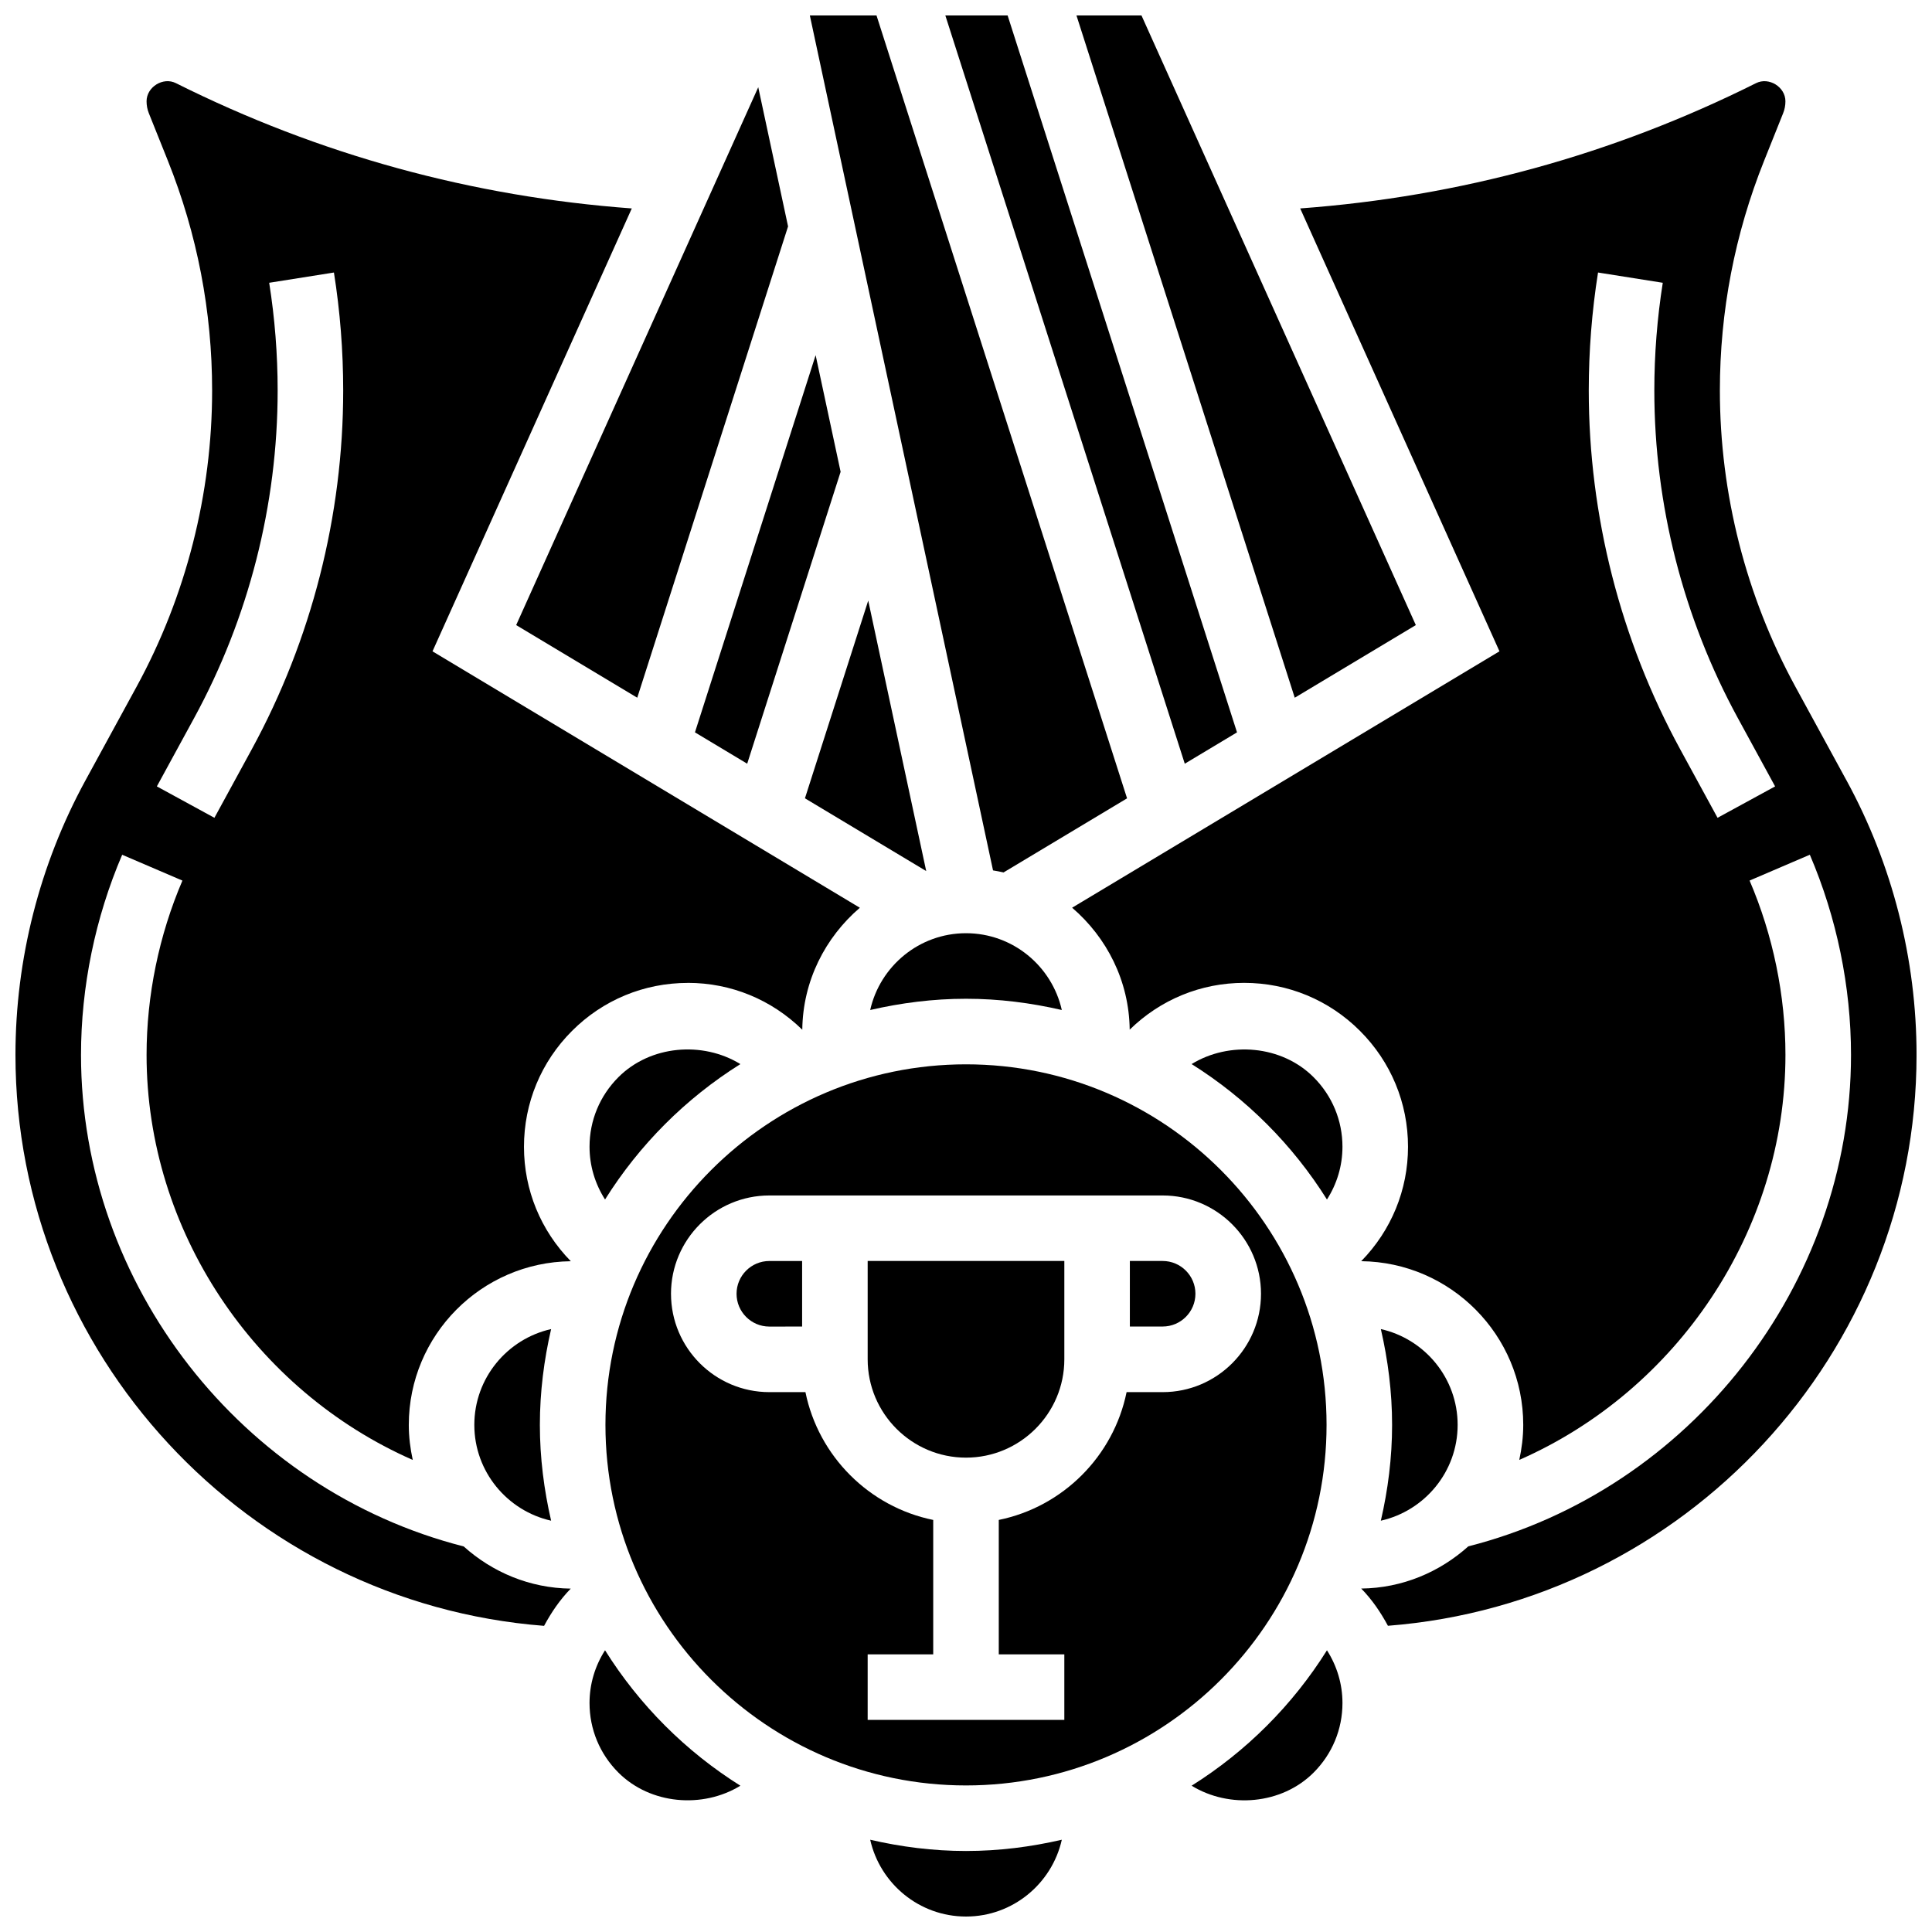
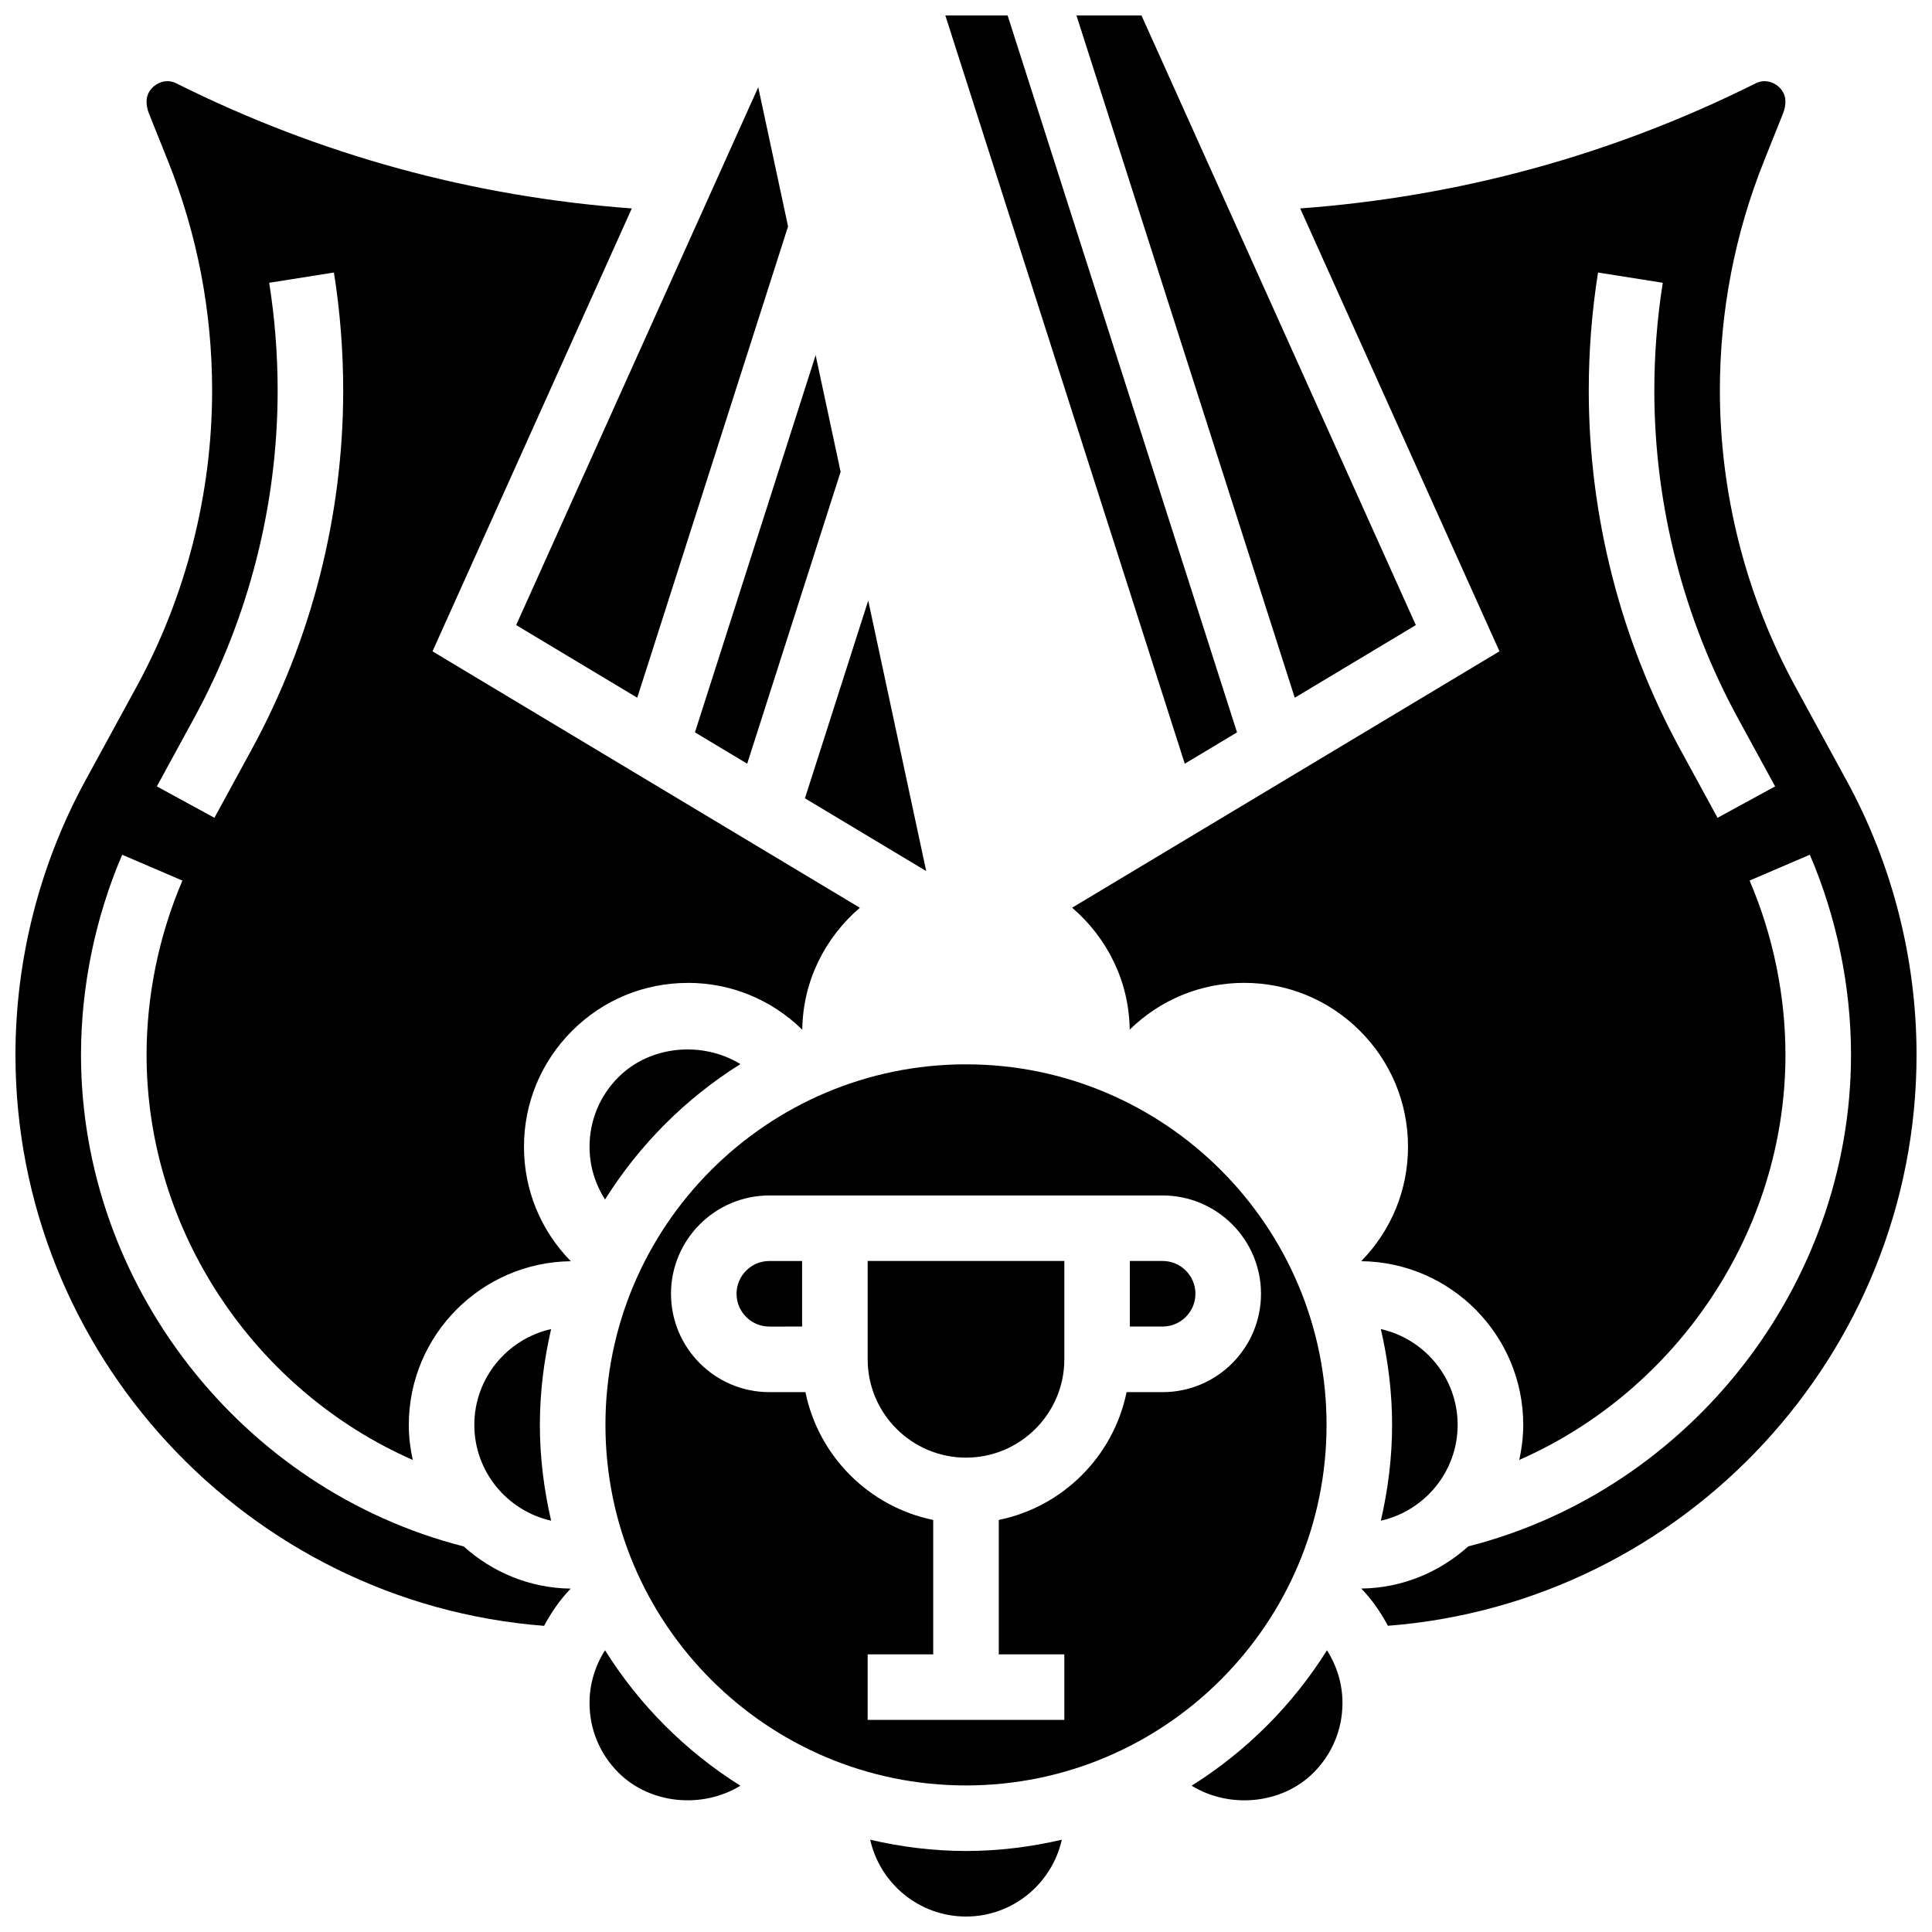
<svg xmlns="http://www.w3.org/2000/svg" width="800px" height="800px" version="1.1" viewBox="144 144 512 512">
  <defs>
    <clipPath id="f">
      <path d="m394 148.09h78v198.91h-78z" />
    </clipPath>
    <clipPath id="e">
      <path d="m429 148.09h91v180.91h-91z" />
    </clipPath>
    <clipPath id="d">
-       <path d="m358 148.09h85v227.91h-85z" />
-     </clipPath>
+       </clipPath>
    <clipPath id="c">
      <path d="m374 631h52v20.902h-52z" />
    </clipPath>
    <clipPath id="b">
      <path d="m428 165h223.9v410h-223.9z" />
    </clipPath>
    <clipPath id="a">
      <path d="m148.09 165h223.91v410h-223.91z" />
    </clipPath>
  </defs>
  <path d="m328.17 338.08 13.844 8.312 24.758-77.359-6.621-30.906z" />
  <path d="m400 617.16c52.684 0 95.551-42.867 95.551-95.551 0-52.684-42.867-95.551-95.551-95.551s-95.551 42.867-95.551 95.551c0 52.684 42.867 95.551 95.551 95.551zm-78.18-130.29c0-14.367 11.691-26.059 26.059-26.059h104.24c14.367 0 26.059 11.691 26.059 26.059 0 14.367-11.691 26.059-26.059 26.059h-9.562c-3.469 16.988-16.879 30.402-33.871 33.867v35.625h17.371v17.371h-52.117v-17.371h17.371v-35.621c-16.988-3.469-30.398-16.883-33.863-33.871h-9.566c-14.367 0-26.059-11.691-26.059-26.059z" />
  <path d="m356.57 495.55v-17.371h-8.688c-4.793 0-8.688 3.898-8.688 8.688 0 4.785 3.891 8.688 8.688 8.688z" />
  <path d="m307.87 429.48c-4.918 4.926-7.637 11.465-7.637 18.422 0 5.039 1.461 9.832 4.109 13.977 9.094-14.508 21.359-26.789 35.867-35.883-10-6.141-23.871-5.004-32.34 3.484z" />
-   <path d="m400 391.31c-12.402 0-22.777 8.73-25.391 20.352 8.172-1.883 16.652-2.981 25.391-2.981s17.215 1.094 25.391 2.981c-2.617-11.621-12.988-20.352-25.391-20.352z" />
  <path d="m374.09 303.16-16.773 52.402 32.141 19.285z" />
  <path d="m400 530.29c14.367 0 26.059-11.691 26.059-26.059v-26.059h-52.117v26.059c-0.004 14.367 11.691 26.059 26.059 26.059z" />
  <g clip-path="url(#f)">
    <path d="m471.82 338.08-60.793-189.99h-16.504l63.453 198.3z" />
  </g>
  <g clip-path="url(#e)">
    <path d="m519.21 309.66-72.707-161.57h-17.23l57.848 180.81z" />
  </g>
  <g clip-path="url(#d)">
-     <path d="m409.96 375.2 32.723-19.633-66.398-207.47h-17.668l48.547 226.57c0.949 0.164 1.879 0.32 2.797 0.539z" />
+     <path d="m409.96 375.2 32.723-19.633-66.398-207.47h-17.668c0.949 0.164 1.879 0.32 2.797 0.539z" />
  </g>
  <path d="m460.8 486.86c0-4.785-3.891-8.688-8.688-8.688h-8.688v17.371h8.688c4.793 0 8.688-3.898 8.688-8.684z" />
  <path d="m459.79 617.23c9.988 6.133 23.871 4.996 32.34-3.484 4.918-4.926 7.637-11.465 7.637-18.422 0-5.039-1.461-9.832-4.109-13.977-9.094 14.508-21.359 26.781-35.867 35.883z" />
-   <path d="m459.79 425.99c14.508 9.102 26.77 21.379 35.867 35.891 2.648-4.144 4.109-8.938 4.109-13.977 0-6.957-2.719-13.5-7.637-18.422-8.469-8.488-22.359-9.617-32.34-3.492z" />
  <g clip-path="url(#c)">
    <path d="m374.61 631.55c2.613 11.621 12.984 20.352 25.391 20.352 12.402 0 22.777-8.73 25.391-20.352-8.176 1.887-16.652 2.981-25.391 2.981s-17.219-1.094-25.391-2.981z" />
  </g>
  <g clip-path="url(#b)">
    <path d="m633.36 350.85-13.559-24.859c-13.094-24.004-20.016-51.148-20.016-78.508 0-20.961 3.945-41.441 11.727-60.891l5.039-12.594c0.406-1.004 0.605-2.07 0.605-3.164 0-3.797-4.387-6.496-7.773-4.805-38.039 19.023-78.637 30.105-120.82 33.207l52.812 117.37-113.25 67.945c9.164 7.871 15.098 19.352 15.254 32.32 8.148-7.973 18.883-12.402 30.324-12.402 11.605 0 22.516 4.527 30.707 12.727 8.199 8.199 12.727 19.109 12.727 30.707 0 11.43-4.43 22.168-12.402 30.324 23.715 0.266 42.938 19.602 42.938 43.379 0 3.195-0.398 6.289-1.051 9.285 41.84-18.371 70.539-60.684 70.539-107.34 0-15.723-3.285-31.695-9.504-46.195l15.965-6.844c7.137 16.645 10.914 34.98 10.914 53.039 0 60.875-42.539 115.26-101.42 130.25-7.574 6.801-17.449 11.059-28.379 11.18 2.891 2.953 5.168 6.324 7.078 9.867 78.684-6.098 140.09-72.203 140.09-151.3 0-25.336-6.41-50.477-18.543-72.703zm-34.191 9.875-9.867-18.094c-15.871-29.09-24.262-61.992-24.262-95.148 0-10.469 0.824-20.984 2.457-31.262l17.156 2.719c-1.484 9.387-2.238 18.988-2.238 28.543 0 30.254 7.66 60.273 22.141 86.828l9.867 18.094z" />
  </g>
  <path d="m530.29 521.61c0-12.402-8.73-22.777-20.352-25.391 1.887 8.172 2.981 16.652 2.981 25.391s-1.094 17.215-2.981 25.391c11.621-2.617 20.352-12.988 20.352-25.391z" />
  <path d="m304.34 581.34c-2.648 4.144-4.109 8.938-4.109 13.977 0 6.957 2.719 13.5 7.637 18.422 8.469 8.477 22.359 9.617 32.34 3.492-14.508-9.102-26.773-21.375-35.867-35.891z" />
  <path d="m269.7 521.61c0 12.402 8.73 22.777 20.352 25.391-1.883-8.176-2.981-16.652-2.981-25.391s1.094-17.215 2.981-25.391c-11.621 2.613-20.352 12.984-20.352 25.391z" />
  <g clip-path="url(#a)">
    <path d="m326.29 404.47c11.441 0 22.168 4.43 30.324 12.414 0.148-12.961 6.09-24.453 15.254-32.32l-113.25-67.957 52.812-117.37c-42.191-3.102-82.781-14.184-120.82-33.207-3.367-1.703-7.769 1.008-7.769 4.805 0 1.094 0.199 2.164 0.598 3.16l5.047 12.594c7.785 19.449 11.727 39.934 11.727 60.895 0 27.352-6.922 54.508-20.023 78.508l-13.559 24.852c-12.125 22.234-18.535 47.375-18.535 72.711 0 79.098 61.414 145.2 140.09 151.31 1.91-3.551 4.188-6.914 7.07-9.867-10.926-0.129-20.805-4.379-28.379-11.18-58.875-15-101.41-69.387-101.41-130.26 0-18.059 3.777-36.395 10.91-53.039l15.965 6.844c-6.219 14.5-9.5 30.473-9.5 46.195 0 46.664 28.699 88.965 70.543 107.34-0.652-2.992-1.051-6.086-1.051-9.281 0-23.773 19.223-43.109 42.938-43.379-7.984-8.156-12.414-18.883-12.414-30.324 0-11.598 4.527-22.508 12.727-30.707 8.199-8.211 19.109-12.727 30.711-12.727zm-115.6-61.84-9.867 18.094-15.254-8.32 9.867-18.094c14.48-26.547 22.145-56.574 22.145-86.828 0-9.555-0.754-19.164-2.242-28.543l17.156-2.719c1.633 10.273 2.457 20.793 2.457 31.262 0 33.156-8.391 66.059-24.262 95.148z" />
  </g>
  <path d="m312.88 328.9 39.965-124.9-7.902-36.883-64.152 142.54z" />
</svg>